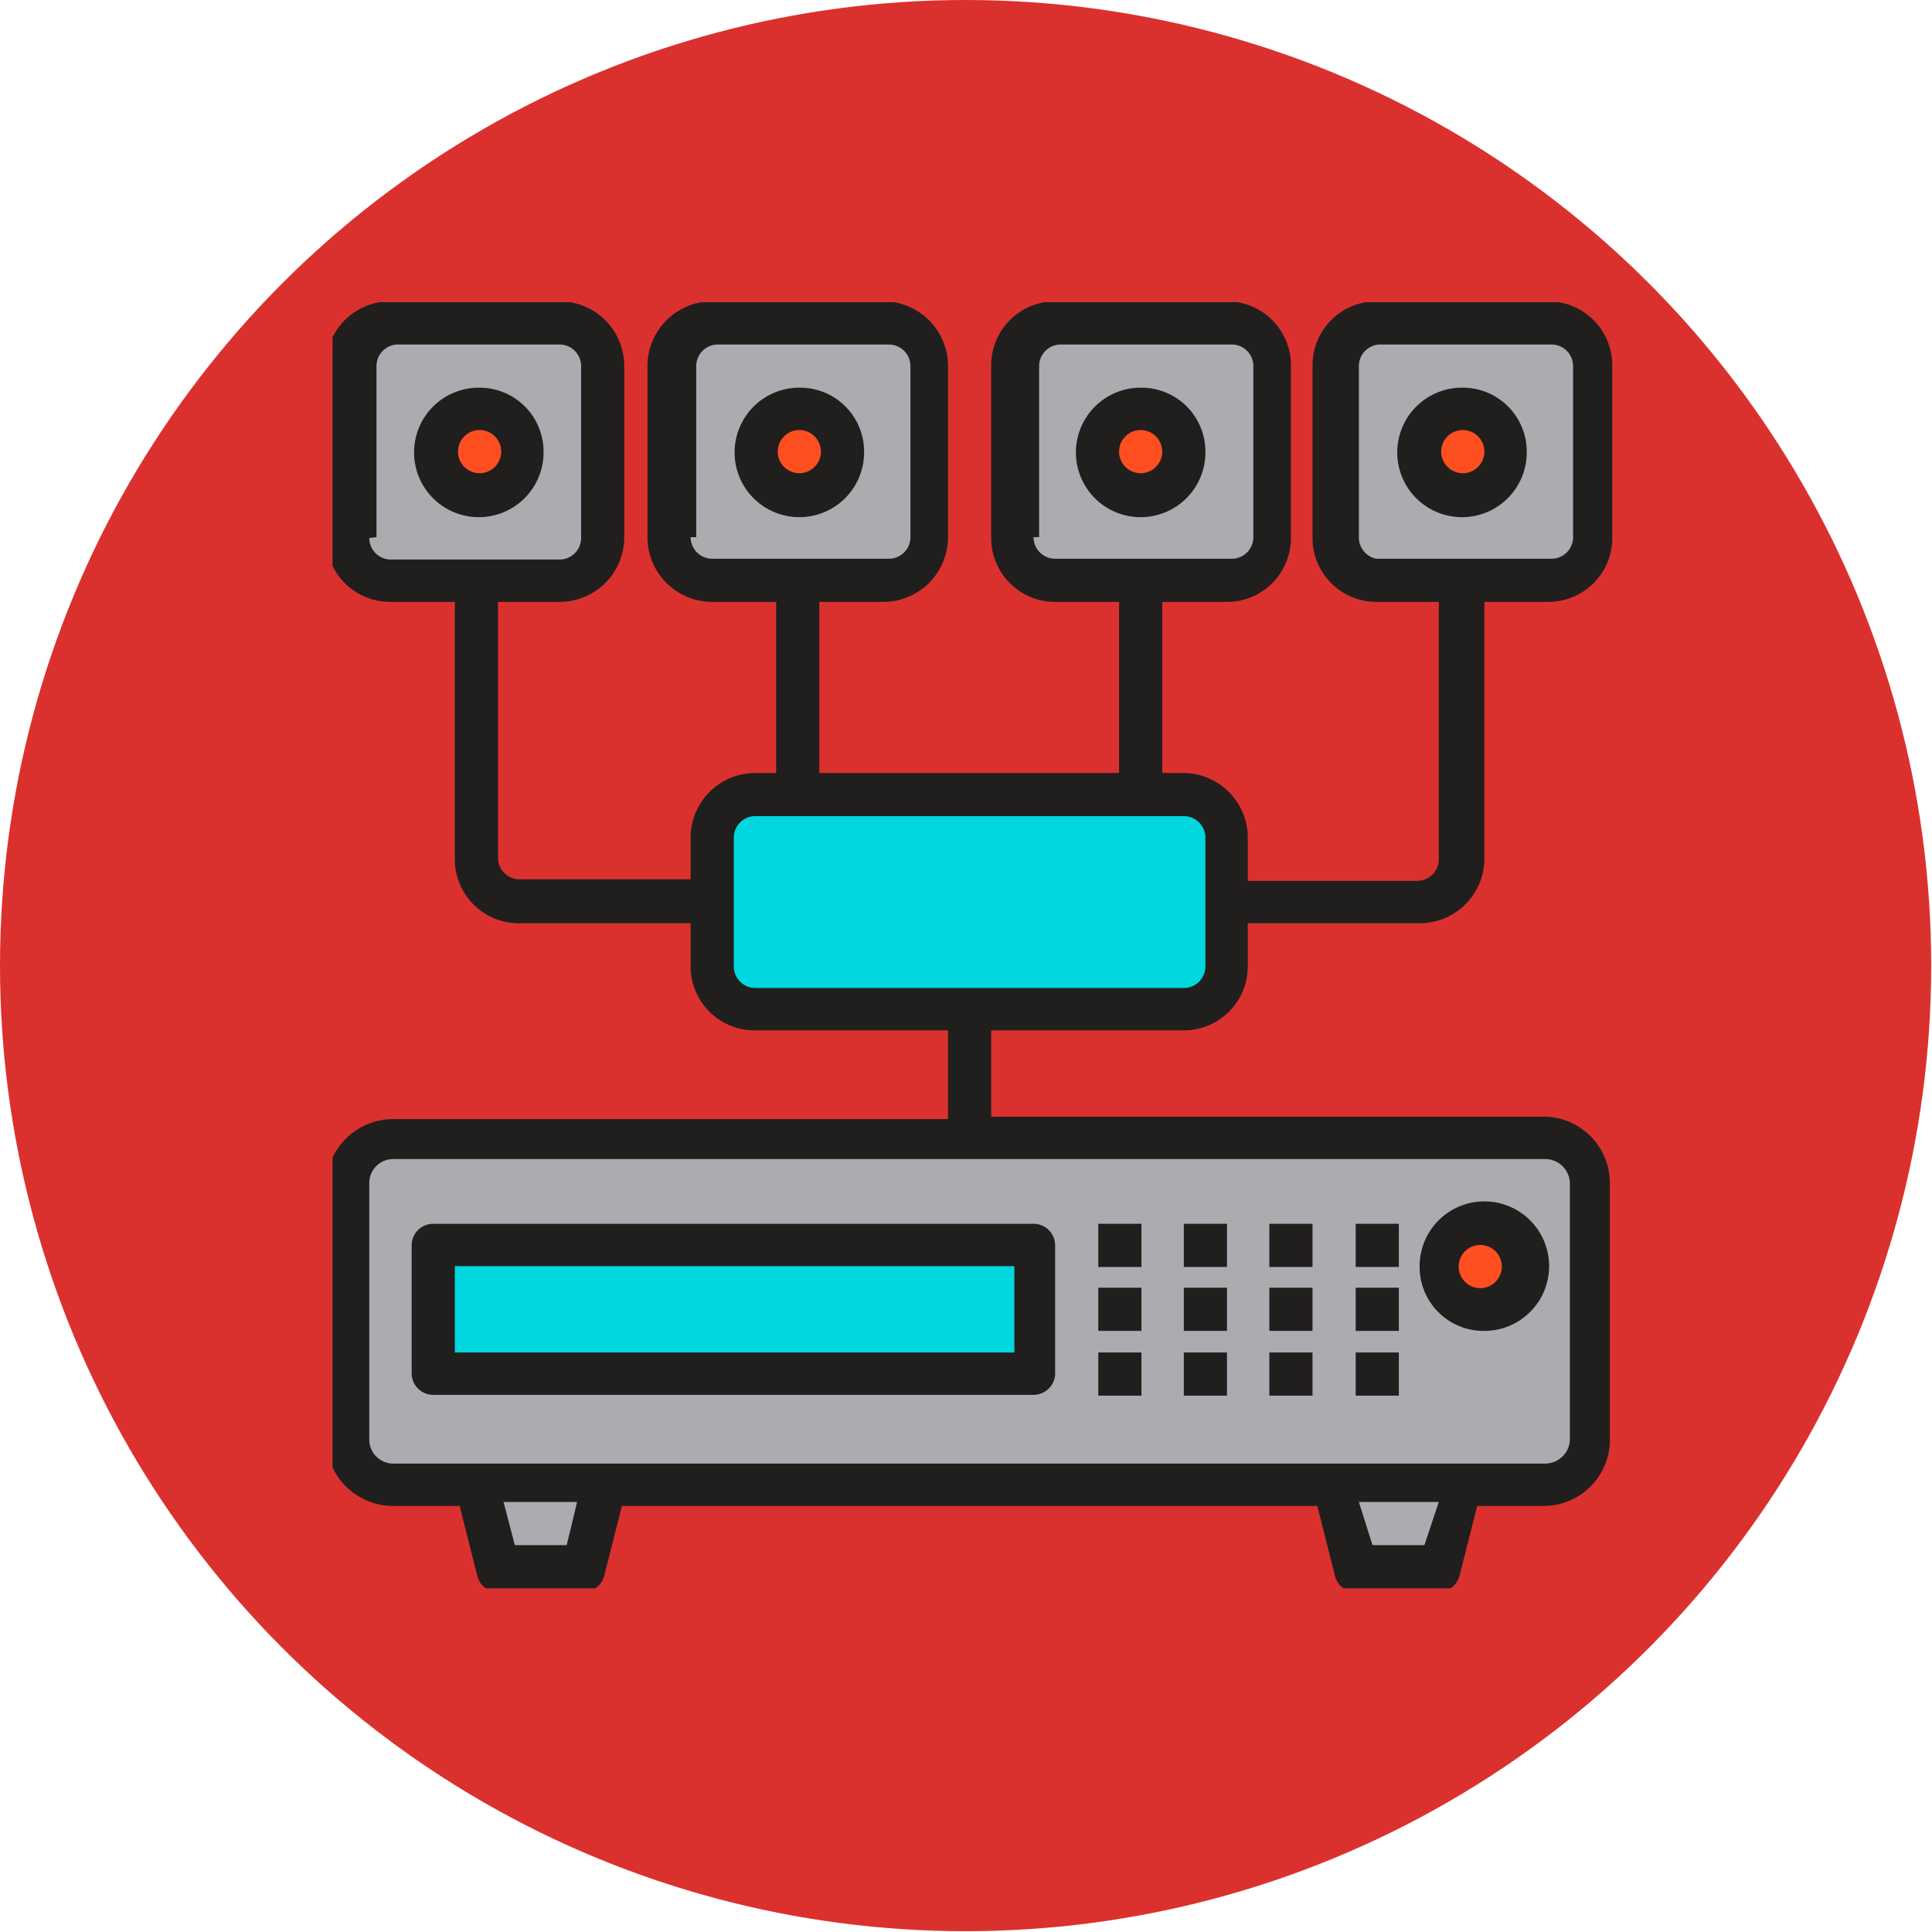
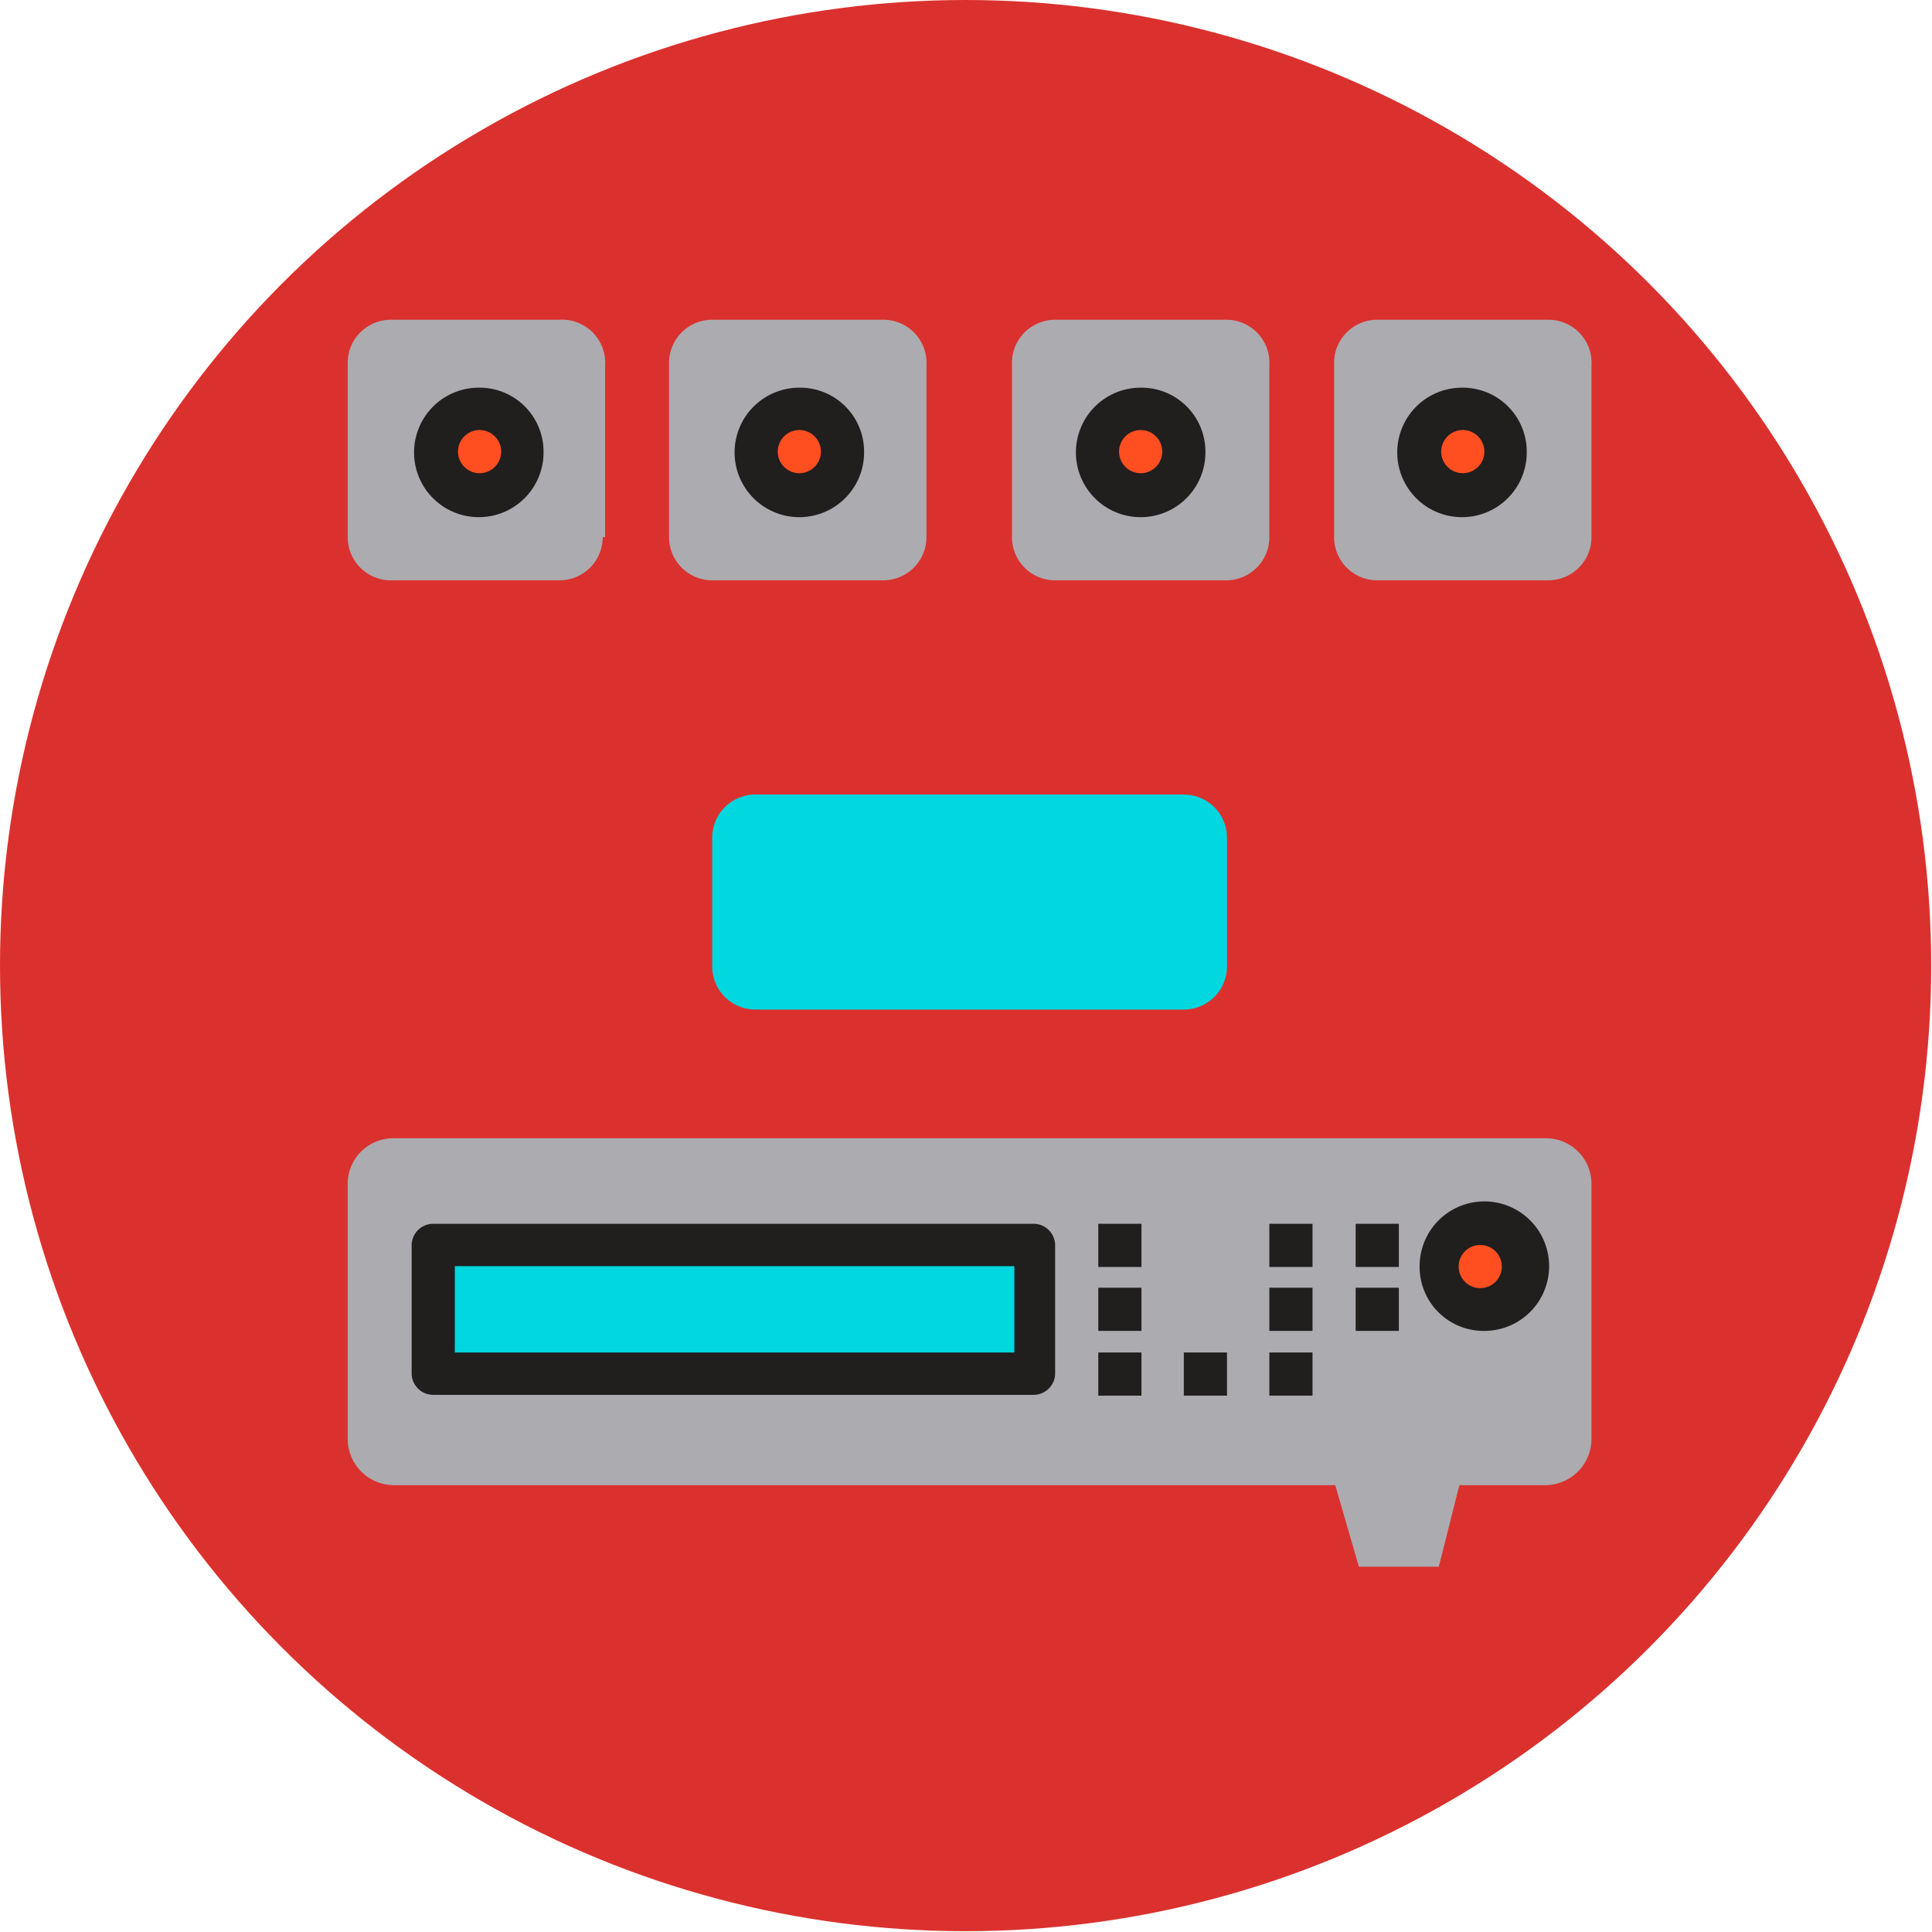
<svg xmlns="http://www.w3.org/2000/svg" viewBox="0 0 24.17 24.17">
  <defs>
    <style>.a{fill:none;}.b{fill:#db312e;}.c{fill:#ababb0;}.d{fill:#ff4f21;}.e{fill:#00d7de;}.f{fill:#211e1e;}.g{clip-path:url(#a);}</style>
    <clipPath id="a">
-       <rect class="a" x="4.16" y="3.78" width="16.09" height="16.09" />
-     </clipPath>
+       </clipPath>
  </defs>
  <title>supervision</title>
  <circle class="b" cx="12.08" cy="12.08" r="12.08" />
  <path class="c" d="M7.57,6.72V4.58A.54.54,0,0,0,7,4H4.88a.54.54,0,0,0-.53.54V6.72a.54.54,0,0,0,.53.54H7a.54.54,0,0,0,.54-.54ZM6,6.19a.54.54,0,1,1,.53-.54A.54.54,0,0,1,6,6.19Z" />
  <path class="d" d="M6.49,5.65A.54.54,0,1,1,6,5.11a.54.54,0,0,1,.53.54Z" />
  <path class="c" d="M11.59,6.72V4.58A.54.54,0,0,0,11.05,4H8.91a.54.54,0,0,0-.54.54V6.72a.54.54,0,0,0,.54.54h2.14a.54.54,0,0,0,.54-.54ZM10,6.19a.54.54,0,1,1,0-1.08.54.54,0,0,1,0,1.08Z" />
  <path class="d" d="M10.52,5.65a.54.54,0,0,1-.54.54.54.54,0,1,1,0-1.08.54.54,0,0,1,.54.54Z" />
  <path class="c" d="M15.88,6.72V4.58A.54.54,0,0,0,15.35,4H13.2a.54.54,0,0,0-.54.54V6.72a.54.54,0,0,0,.54.54h2.15a.54.54,0,0,0,.53-.54Zm-1.61-.53a.54.54,0,1,1,.54-.54.54.54,0,0,1-.54.54Z" />
  <path class="d" d="M14.81,5.65a.54.54,0,1,1-.54-.54.54.54,0,0,1,.54.54Z" />
  <path class="c" d="M19.37,4H17.22a.54.54,0,0,0-.53.54V6.72a.54.54,0,0,0,.53.54h2.15a.54.54,0,0,0,.54-.54V4.58A.54.54,0,0,0,19.37,4ZM18.3,6.19a.54.54,0,1,1,.53-.54.54.54,0,0,1-.53.54Z" />
  <path class="d" d="M18.83,5.65a.54.54,0,1,1-.53-.54.54.54,0,0,1,.53.54Z" />
  <path class="c" d="M19.33,14.24H4.92a.57.57,0,0,0-.57.57V18a.58.58,0,0,0,.57.58H19.33a.58.58,0,0,0,.58-.58V14.81a.57.57,0,0,0-.58-.57Zm-6.4,3H5.42V15.58h7.51Zm5.64-.81a.54.54,0,1,1,.53-.54.54.54,0,0,1-.53.54Z" />
  <path class="d" d="M19.1,15.84a.54.54,0,1,1-.53-.53.54.54,0,0,1,.53.53Z" />
  <rect class="e" x="5.42" y="15.58" width="7.51" height="1.61" />
-   <path class="c" d="M6.23,19.6H7.3l.27-1.07H6Z" />
  <path class="c" d="M17,19.6H18l.27-1.07H16.69Z" />
  <path class="e" d="M14.81,9.94H9.44a.54.54,0,0,0-.53.54v1.61a.54.54,0,0,0,.53.54h5.37a.54.54,0,0,0,.54-.54V10.48a.54.54,0,0,0-.54-.54Z" />
  <path class="f" d="M6,4.85a.81.81,0,1,0,.8.8.8.8,0,0,0-.8-.8ZM6,5.92a.27.27,0,1,1,.27-.27A.27.27,0,0,1,6,5.92Z" />
  <path class="f" d="M10,4.85a.81.81,0,1,0,.81.8.8.8,0,0,0-.81-.8Zm0,1.07a.27.27,0,1,1,.27-.27.27.27,0,0,1-.27.27Z" />
  <path class="f" d="M14.27,4.85a.81.81,0,1,0,.81.8.8.8,0,0,0-.81-.8Zm0,1.07a.27.27,0,1,1,.27-.27.27.27,0,0,1-.27.27Z" />
  <path class="f" d="M18.3,4.85a.81.81,0,1,0,.8.8.8.8,0,0,0-.8-.8Zm0,1.07a.27.27,0,1,1,.27-.27.27.27,0,0,1-.27.27Z" />
  <path class="f" d="M18.57,16.65a.81.81,0,1,0-.81-.81.8.8,0,0,0,.81.81Zm0-1.07a.27.27,0,0,1,0,.53.27.27,0,1,1,0-.53Z" />
  <path class="f" d="M5.42,17.45h7.51a.27.27,0,0,0,.27-.26V15.58a.27.27,0,0,0-.27-.27H5.42a.27.27,0,0,0-.27.27v1.61a.27.27,0,0,0,.27.26Zm.27-1.61h7v1.08h-7Z" />
  <rect class="f" x="13.74" y="15.31" width="0.54" height="0.54" />
-   <rect class="f" x="14.81" y="15.31" width="0.54" height="0.54" />
  <rect class="f" x="15.88" y="15.31" width="0.54" height="0.54" />
  <rect class="f" x="13.74" y="16.11" width="0.54" height="0.54" />
-   <rect class="f" x="14.81" y="16.11" width="0.54" height="0.54" />
  <rect class="f" x="15.88" y="16.11" width="0.54" height="0.54" />
  <rect class="f" x="13.74" y="16.92" width="0.54" height="0.54" />
  <rect class="f" x="14.81" y="16.92" width="0.54" height="0.54" />
  <rect class="f" x="15.88" y="16.92" width="0.54" height="0.54" />
  <rect class="f" x="16.96" y="15.31" width="0.54" height="0.54" />
  <rect class="f" x="16.96" y="16.11" width="0.54" height="0.54" />
  <g class="g">
    <rect class="f" x="16.96" y="16.92" width="0.54" height="0.54" />
    <path class="f" d="M14.81,12.89a.8.8,0,0,0,.8-.8v-.54h2.15a.81.81,0,0,0,.81-.8V7.53h.8a.8.8,0,0,0,.8-.81V4.58a.8.8,0,0,0-.8-.81H17.22a.8.8,0,0,0-.8.81V6.72a.8.8,0,0,0,.8.81H18v3.22a.27.27,0,0,1-.27.27H15.61v-.54a.81.81,0,0,0-.8-.81h-.27V7.53h.81a.8.8,0,0,0,.8-.81V4.58a.8.8,0,0,0-.8-.81H13.2a.8.8,0,0,0-.8.81V6.72a.8.8,0,0,0,.8.81H14V9.67H10.25V7.53h.8a.81.81,0,0,0,.81-.81V4.58a.81.81,0,0,0-.81-.81H8.91a.81.81,0,0,0-.81.81V6.72a.81.81,0,0,0,.81.81h.8V9.67H9.44a.81.81,0,0,0-.8.81V11H6.49a.27.27,0,0,1-.26-.27V7.53H7a.81.81,0,0,0,.81-.81V4.58A.81.81,0,0,0,7,3.77H4.88a.8.8,0,0,0-.8.81V6.72a.8.8,0,0,0,.8.81h.81v3.22a.8.8,0,0,0,.8.8H8.64v.54a.8.8,0,0,0,.8.8h2.42V14H4.92a.84.84,0,0,0-.84.84V18a.84.84,0,0,0,.84.84h.83l.22.87a.27.27,0,0,0,.26.21H7.3a.28.28,0,0,0,.26-.21l.22-.87h8.7l.22.87a.27.27,0,0,0,.26.21H18a.28.28,0,0,0,.26-.21l.22-.87h.82a.83.83,0,0,0,.84-.84V14.81a.83.83,0,0,0-.84-.84H12.4V12.89ZM17,6.72V4.58a.27.27,0,0,1,.26-.27h2.15a.27.27,0,0,1,.27.27V6.72a.27.27,0,0,1-.27.27H17.22A.27.27,0,0,1,17,6.72Zm-4,0V4.58a.27.27,0,0,1,.27-.27h2.15a.27.27,0,0,1,.26.27V6.72a.27.27,0,0,1-.26.27H13.2a.27.27,0,0,1-.27-.27Zm-4.29,0V4.58a.27.27,0,0,1,.27-.27h2.14a.27.27,0,0,1,.27.27V6.72a.27.27,0,0,1-.27.27H8.91a.27.27,0,0,1-.27-.27Zm-4,0V4.58a.27.27,0,0,1,.26-.27H7a.27.27,0,0,1,.27.27V6.72A.27.27,0,0,1,7,7H4.88a.27.27,0,0,1-.26-.27ZM7.09,19.33H6.44l-.14-.54h.92Zm10.73,0h-.65L17,18.79H18Zm1.82-4.52V18a.31.31,0,0,1-.31.31H4.92a.3.3,0,0,1-.3-.31V14.81a.3.3,0,0,1,.3-.31H19.33a.31.31,0,0,1,.31.31ZM9.18,12.09V10.48a.27.27,0,0,1,.26-.27h5.37a.27.27,0,0,1,.27.27v1.61a.27.27,0,0,1-.27.27H9.44a.27.27,0,0,1-.26-.27Z" />
  </g>
</svg>